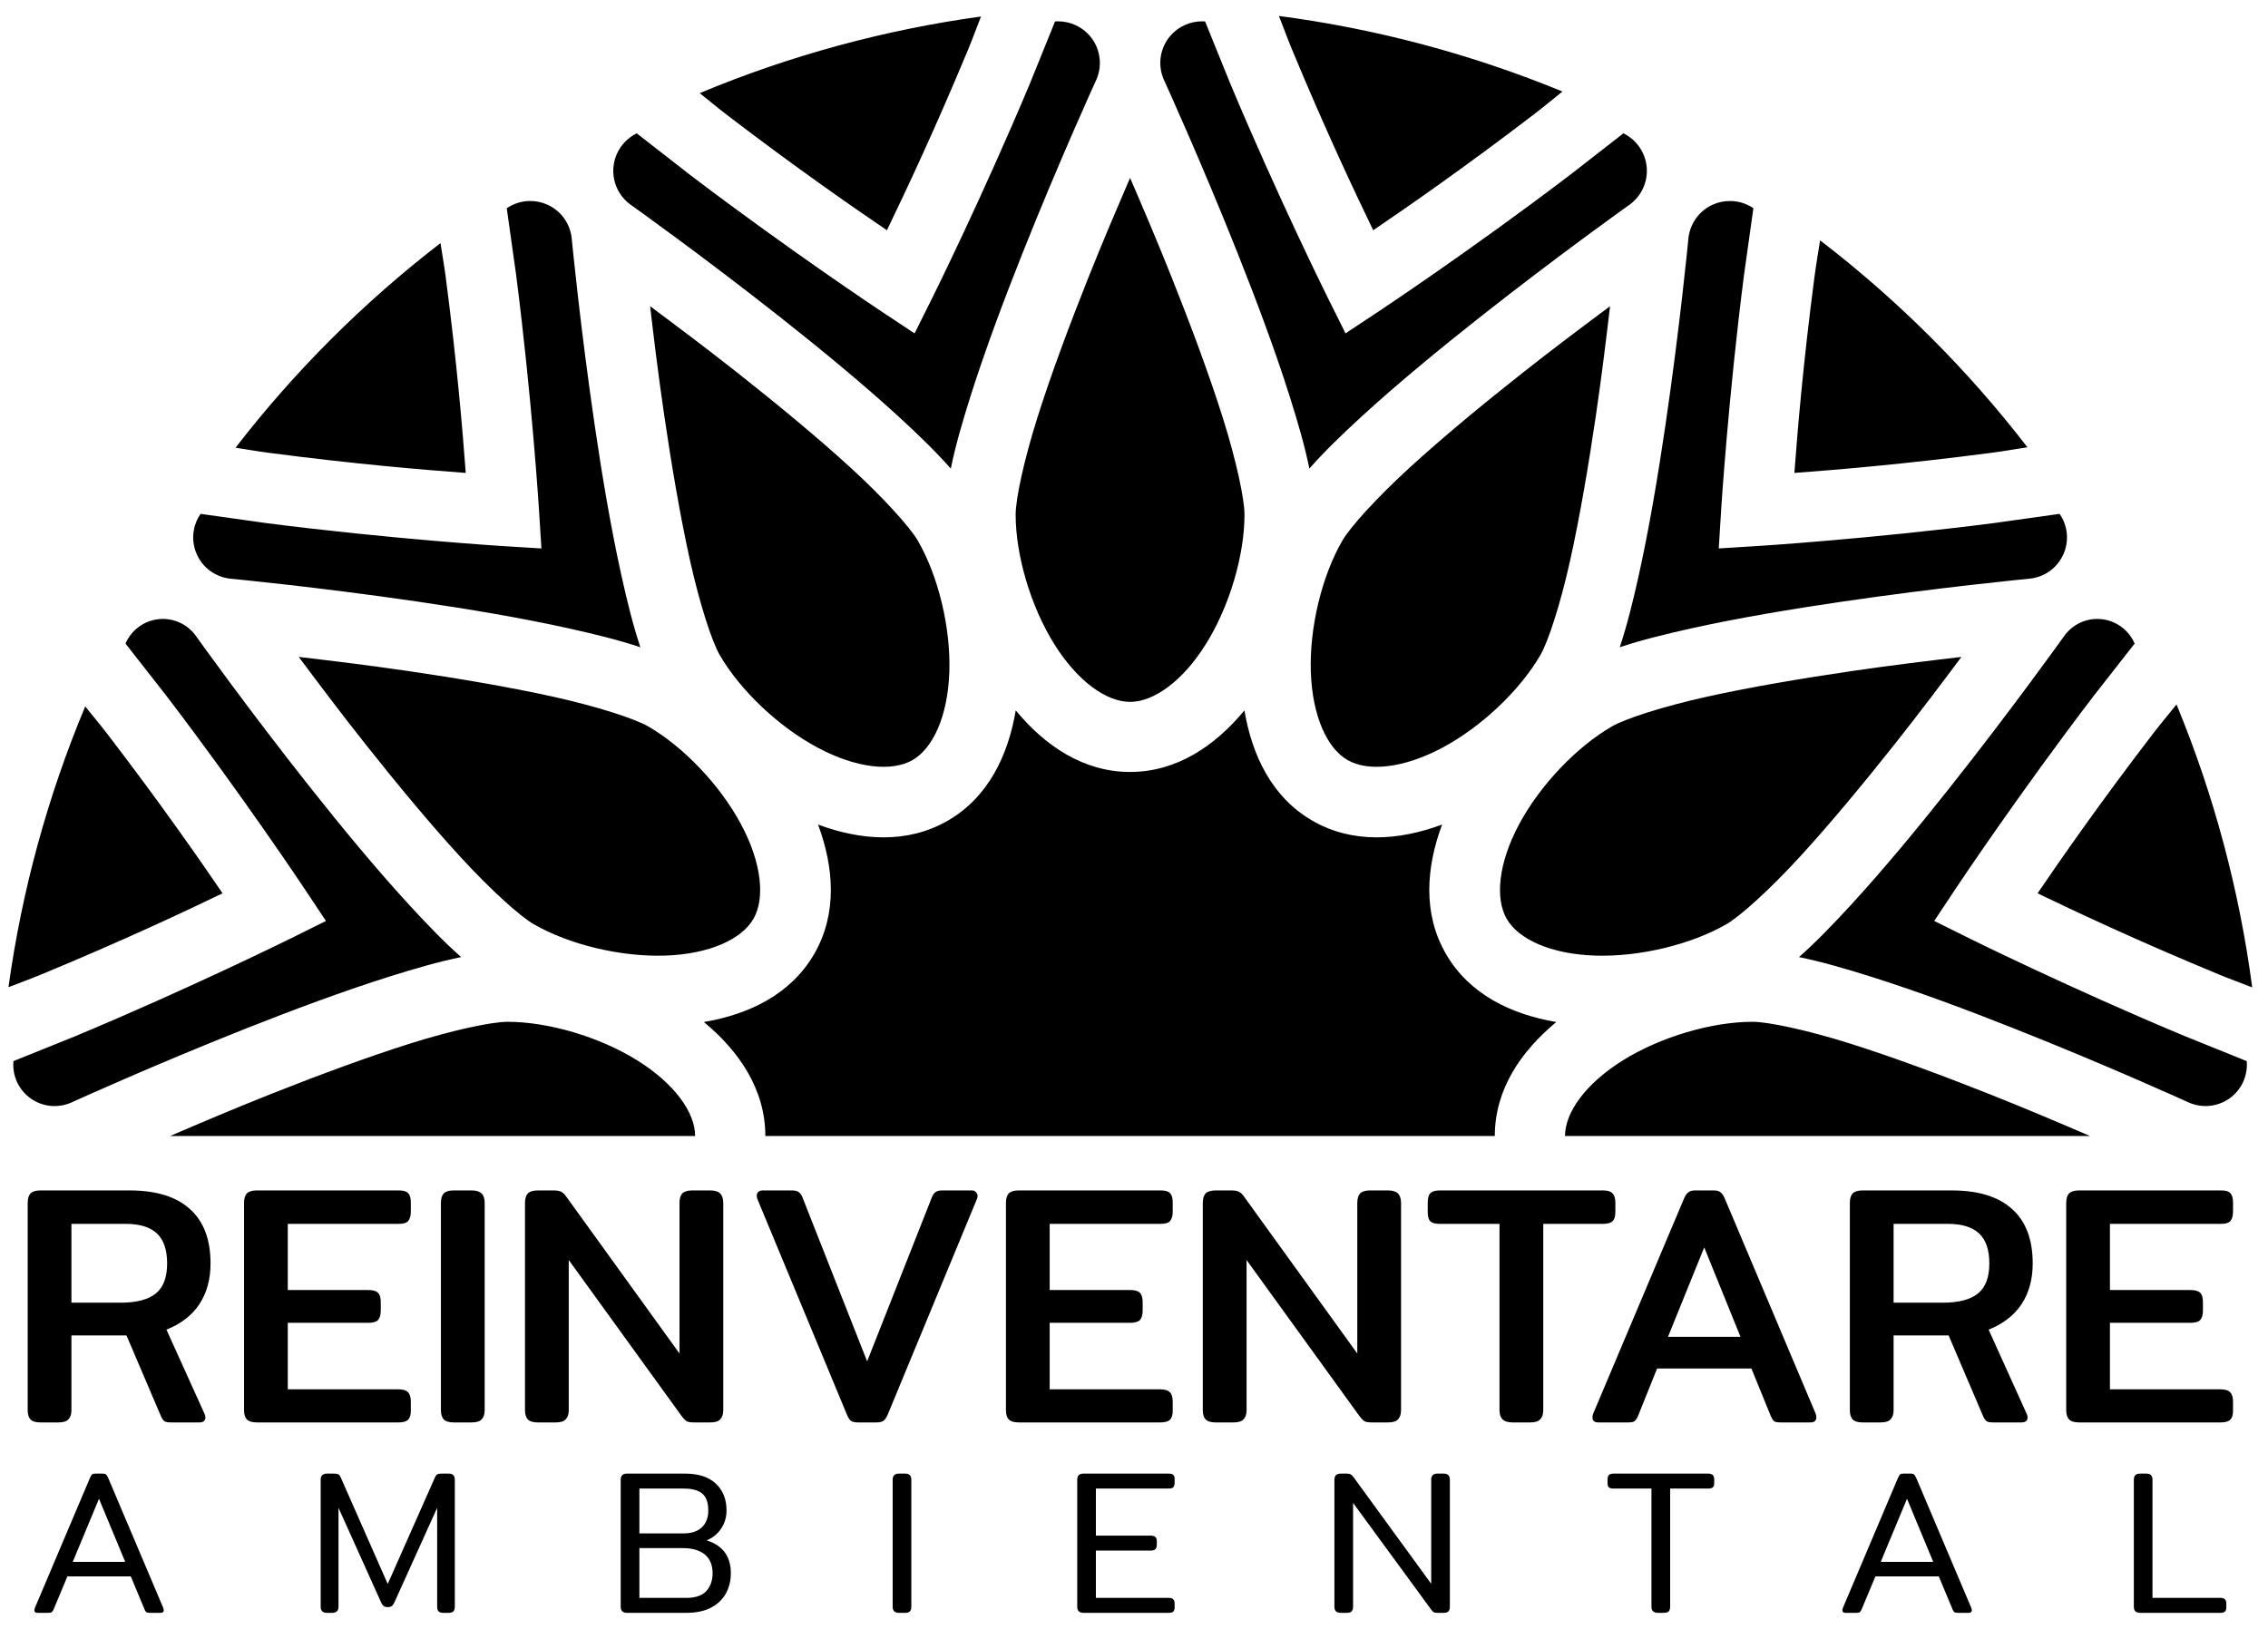
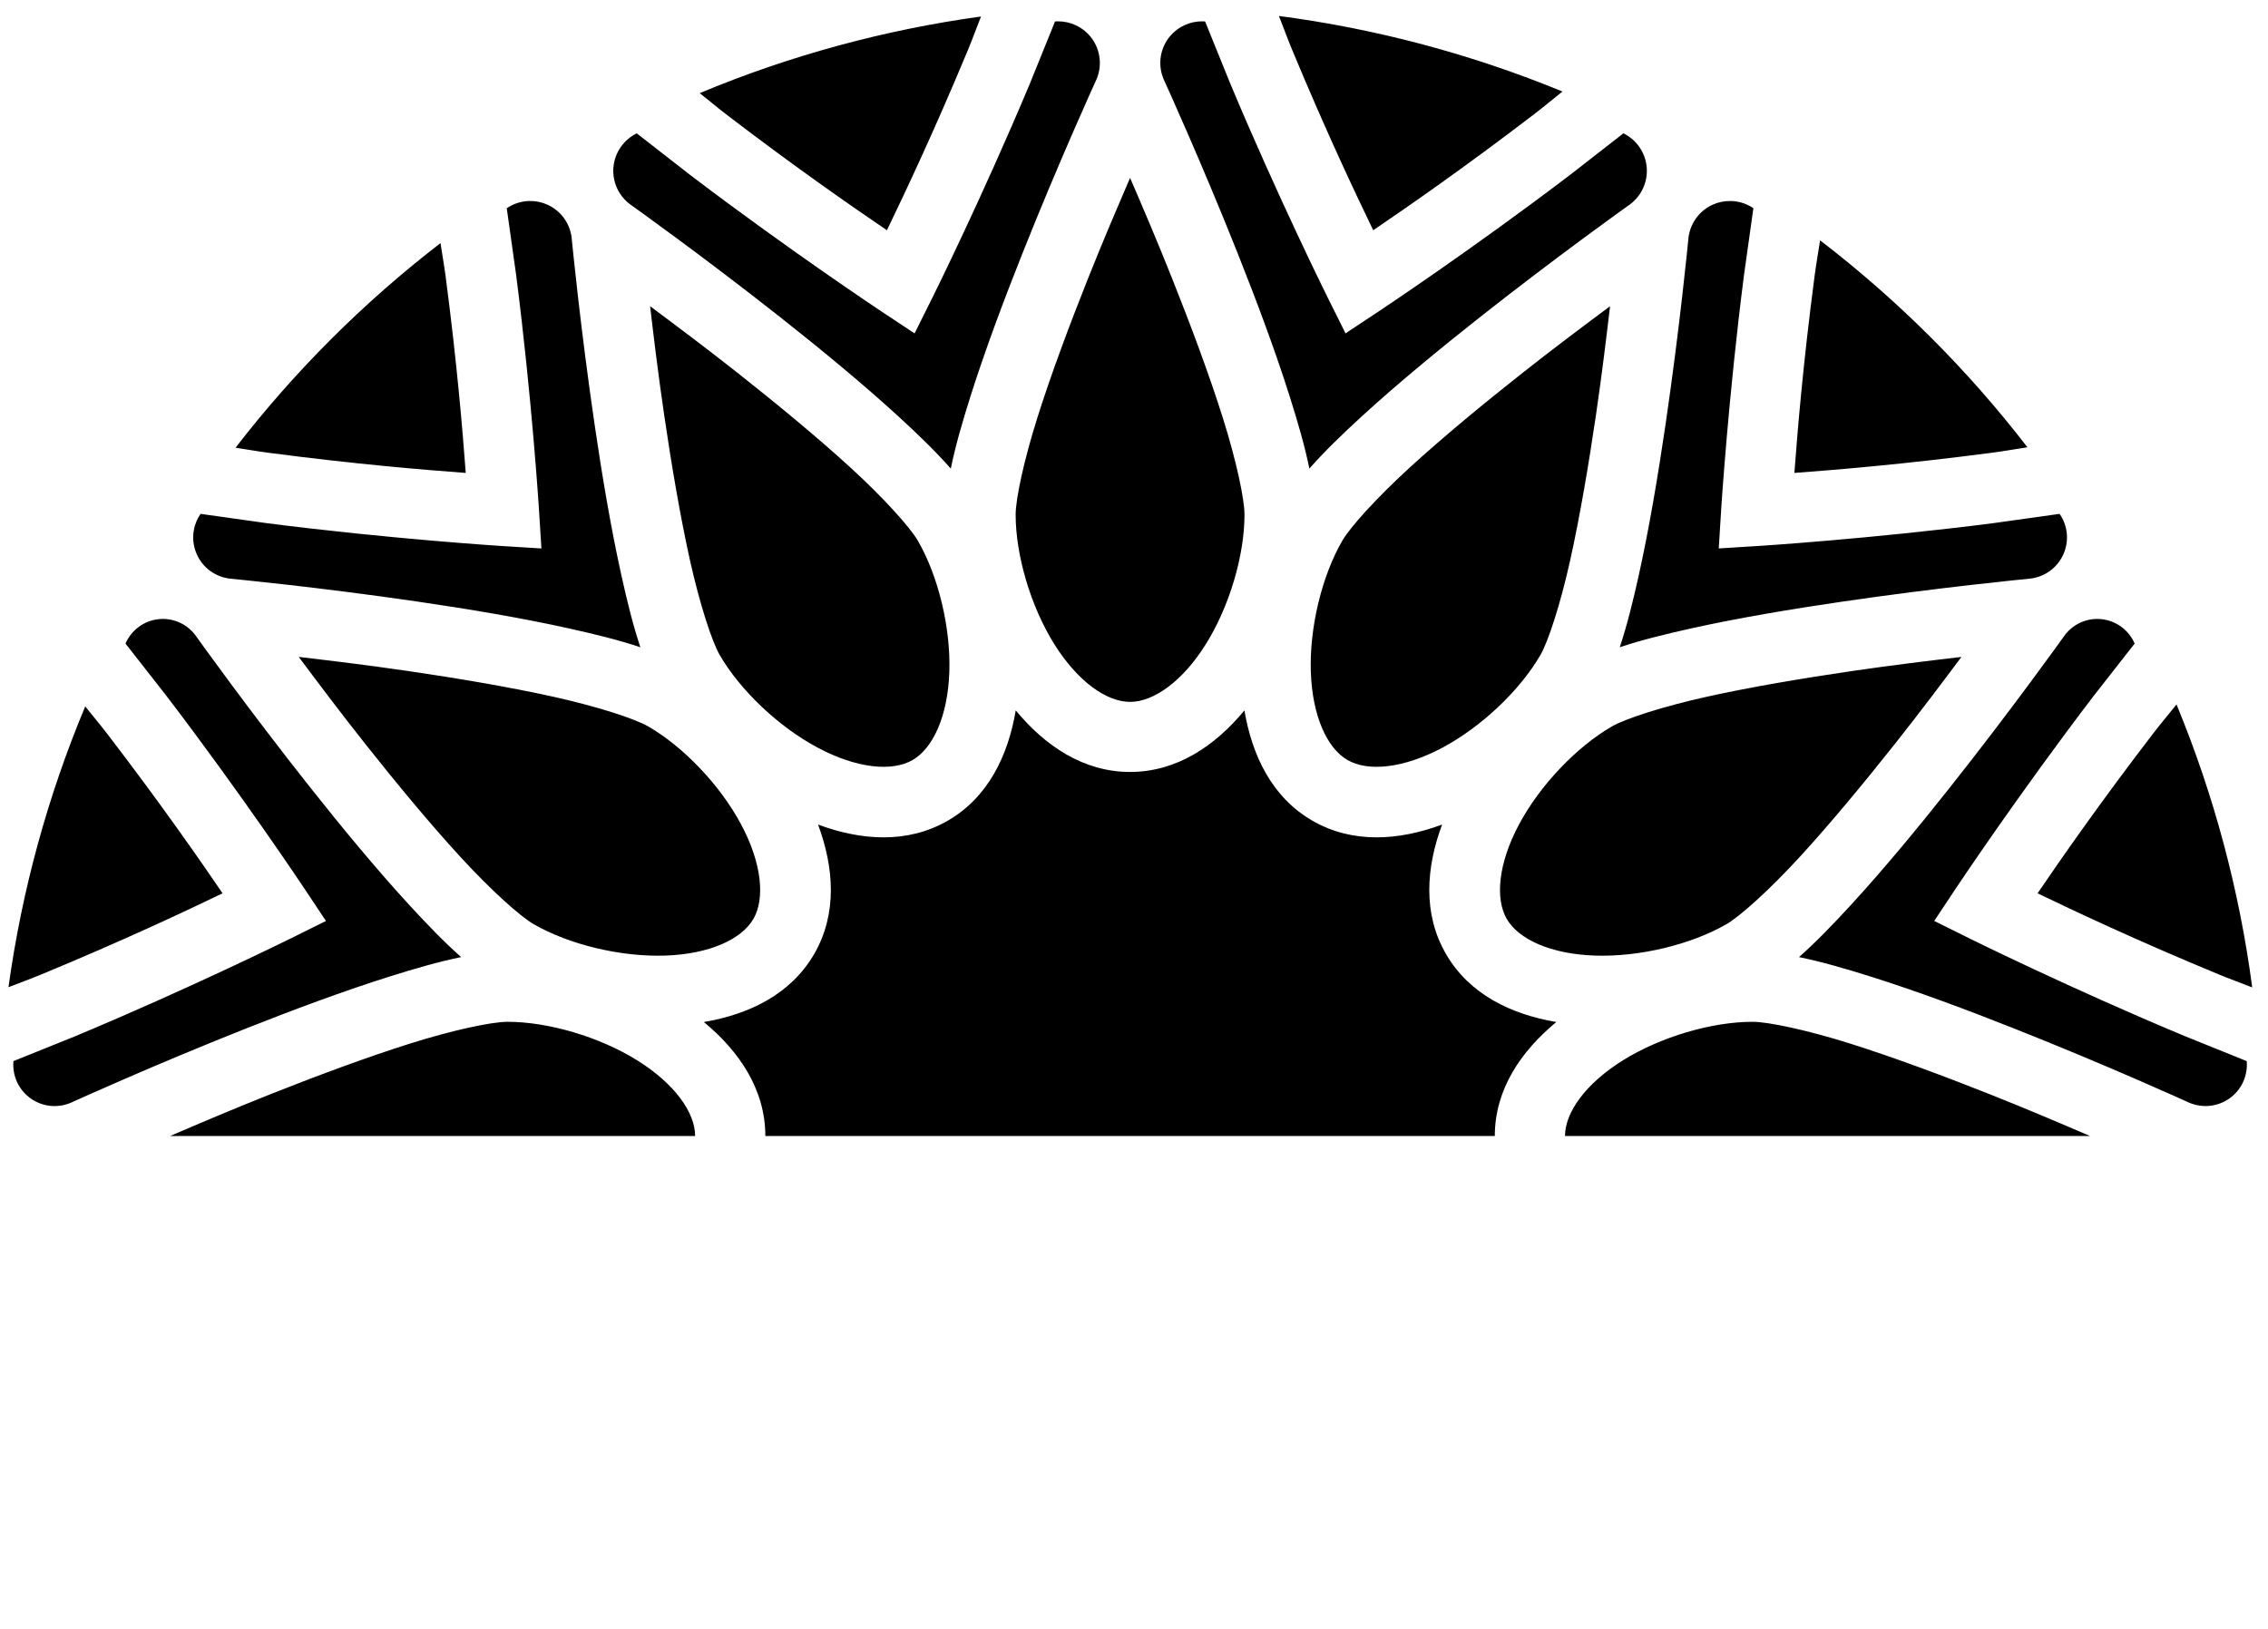
<svg xmlns="http://www.w3.org/2000/svg" width="71" height="51" viewBox="0 0 71 51" fill="none">
  <g id="LOGO REINVENTARE">
    <path d="M40.037 0.5C40.176 0.848 40.299 1.195 40.442 1.539C41.521 4.137 42.442 6.078 42.989 7.209C44.029 6.502 45.799 5.281 48.034 3.57C48.333 3.341 48.616 3.1 48.913 2.866C46.07 1.696 43.086 0.901 40.037 0.5ZM30.71 0.517C27.683 0.934 24.723 1.74 21.904 2.916C22.18 3.133 22.442 3.357 22.72 3.57C24.955 5.281 26.725 6.502 27.765 7.209C28.311 6.078 29.233 4.137 30.312 1.539C30.453 1.2 30.574 0.859 30.71 0.517ZM33.111 0.668C33.083 0.668 33.056 0.67 33.028 0.672L32.242 2.614C30.744 6.191 29.186 9.326 29.186 9.326L28.631 10.439L27.594 9.752C27.594 9.752 24.68 7.817 21.595 5.47L19.933 4.175C19.734 4.273 19.56 4.422 19.433 4.604C19.306 4.786 19.227 5.001 19.205 5.222C19.183 5.443 19.219 5.669 19.308 5.872C19.396 6.076 19.538 6.256 19.715 6.39C19.866 6.498 22.013 8.028 24.438 9.942C25.694 10.933 27 12.009 28.108 13.023C28.744 13.604 29.298 14.145 29.765 14.672C29.904 13.983 30.121 13.235 30.379 12.415C30.831 10.985 31.424 9.4 32.015 7.915C33.157 5.047 34.25 2.65 34.327 2.482C34.414 2.277 34.448 2.05 34.423 1.829C34.399 1.607 34.317 1.393 34.187 1.212C34.057 1.031 33.88 0.885 33.678 0.791C33.502 0.708 33.306 0.666 33.111 0.668ZM37.643 0.668C37.448 0.666 37.253 0.708 37.076 0.791C36.874 0.885 36.697 1.031 36.567 1.212C36.438 1.393 36.355 1.607 36.331 1.829C36.307 2.05 36.341 2.277 36.428 2.481C36.505 2.65 37.597 5.047 38.739 7.915C39.33 9.4 39.923 10.984 40.375 12.415C40.634 13.234 40.85 13.983 40.99 14.671C41.456 14.144 42.01 13.604 42.646 13.023C43.754 12.009 45.061 10.933 46.316 9.942C48.742 8.028 50.889 6.497 51.039 6.39C51.216 6.256 51.358 6.075 51.446 5.872C51.535 5.669 51.571 5.442 51.549 5.222C51.527 5.001 51.448 4.786 51.321 4.604C51.194 4.421 51.02 4.272 50.821 4.175L49.16 5.469C46.075 7.817 43.159 9.751 43.159 9.751L42.122 10.438L41.568 9.326C41.568 9.326 40.01 6.191 38.513 2.615L37.726 0.672C37.699 0.67 37.671 0.669 37.643 0.668ZM35.377 5.569C34.98 6.492 34.538 7.522 34.058 8.726C33.479 10.18 32.901 11.727 32.476 13.075C32.05 14.423 31.795 15.627 31.795 16.113C31.795 17.394 32.269 18.989 33 20.162C33.732 21.334 34.638 21.977 35.377 21.977C36.116 21.977 37.023 21.334 37.754 20.162C38.486 18.989 38.959 17.394 38.959 16.113C38.959 15.627 38.704 14.423 38.278 13.075C37.853 11.727 37.275 10.18 36.696 8.726C36.217 7.522 35.775 6.492 35.377 5.569ZM16.57 6.294C16.543 6.295 16.515 6.296 16.487 6.298C16.265 6.317 16.049 6.395 15.864 6.52L16.155 8.588C16.65 12.436 16.871 15.932 16.871 15.932L16.949 17.173L15.706 17.096C15.706 17.096 12.204 16.875 8.35 16.381L6.279 16.09C6.152 16.274 6.073 16.49 6.053 16.712C6.033 16.934 6.072 17.161 6.164 17.364C6.256 17.567 6.401 17.746 6.582 17.877C6.762 18.009 6.977 18.092 7.199 18.118C7.383 18.136 10.009 18.389 13.068 18.836C14.652 19.067 16.323 19.347 17.79 19.672C18.627 19.857 19.382 20.044 20.047 20.266C19.824 19.602 19.637 18.848 19.452 18.012C19.127 16.547 18.846 14.879 18.615 13.298C18.167 10.244 17.913 7.623 17.895 7.439C17.868 7.218 17.784 7.004 17.652 6.825C17.52 6.646 17.341 6.501 17.138 6.409C16.961 6.329 16.765 6.289 16.57 6.294ZM54.184 6.294C53.989 6.289 53.793 6.329 53.615 6.409C53.413 6.501 53.234 6.646 53.102 6.825C52.97 7.004 52.886 7.218 52.859 7.438C52.841 7.622 52.587 10.244 52.139 13.298C51.907 14.879 51.627 16.547 51.302 18.012C51.117 18.847 50.929 19.601 50.707 20.266C51.372 20.043 52.128 19.857 52.965 19.671C54.432 19.347 56.102 19.067 57.686 18.836C60.746 18.389 63.372 18.135 63.556 18.117C63.778 18.092 63.992 18.008 64.173 17.877C64.353 17.745 64.499 17.567 64.591 17.363C64.683 17.16 64.722 16.933 64.702 16.711C64.682 16.489 64.603 16.273 64.476 16.09L62.407 16.38C58.552 16.874 55.048 17.095 55.048 17.095L53.806 17.172L53.883 15.931C53.883 15.931 54.104 12.436 54.599 8.589L54.89 6.52C54.706 6.394 54.489 6.317 54.267 6.298C54.24 6.295 54.212 6.294 54.184 6.294ZM56.978 7.525C56.923 7.896 56.856 8.257 56.808 8.627C56.441 11.414 56.267 13.555 56.174 14.808C57.429 14.715 59.573 14.541 62.365 14.175C62.736 14.127 63.098 14.06 63.469 14.005C61.596 11.573 59.414 9.395 56.978 7.525ZM13.79 7.612C11.385 9.464 9.228 11.618 7.373 14.019C7.715 14.069 8.047 14.13 8.389 14.175C11.181 14.541 13.326 14.715 14.58 14.808C14.487 13.556 14.313 11.415 13.947 8.627C13.902 8.286 13.84 7.954 13.79 7.612ZM20.352 9.588C20.469 10.586 20.602 11.698 20.79 12.98C21.017 14.529 21.292 16.157 21.598 17.537C21.905 18.917 22.287 20.087 22.53 20.508C23.172 21.617 24.38 22.762 25.601 23.412C26.822 24.063 27.929 24.167 28.569 23.798C29.209 23.429 29.672 22.42 29.719 21.039C29.765 19.658 29.376 18.041 28.734 16.932C28.491 16.511 27.668 15.595 26.624 14.64C25.58 13.685 24.305 12.634 23.075 11.663C22.057 10.86 21.158 10.189 20.352 9.588ZM50.403 9.588C49.596 10.189 48.697 10.86 47.679 11.663C46.449 12.634 45.175 13.685 44.131 14.64C43.087 15.595 42.263 16.511 42.02 16.932C41.378 18.041 40.989 19.658 41.036 21.039C41.082 22.42 41.545 23.429 42.185 23.798C42.825 24.167 43.932 24.063 45.153 23.412C46.374 22.762 47.582 21.617 48.224 20.508C48.467 20.087 48.85 18.917 49.156 17.537C49.462 16.157 49.737 14.529 49.964 12.98C50.152 11.698 50.285 10.586 50.403 9.588ZM5.059 19.38C5.03 19.381 5.002 19.383 4.974 19.386C4.748 19.408 4.529 19.492 4.347 19.626C4.164 19.76 4.018 19.944 3.929 20.152L5.176 21.744C7.551 24.849 9.515 27.801 9.515 27.801L10.204 28.837L9.088 29.39C9.088 29.39 5.933 30.953 2.339 32.452L0.421 33.225C0.401 33.448 0.44 33.676 0.533 33.879C0.627 34.082 0.774 34.26 0.956 34.391C1.138 34.521 1.354 34.603 1.577 34.626C1.8 34.649 2.029 34.612 2.233 34.522C2.402 34.445 4.803 33.354 7.676 32.214C9.164 31.624 10.75 31.032 12.183 30.581C13.001 30.323 13.749 30.108 14.436 29.968C13.911 29.504 13.371 28.945 12.792 28.314C11.777 27.208 10.699 25.903 9.706 24.649C7.789 22.228 6.256 20.084 6.148 19.934C6.021 19.747 5.842 19.595 5.636 19.499C5.457 19.415 5.257 19.374 5.059 19.38ZM65.695 19.38C65.497 19.374 65.298 19.415 65.118 19.499C64.912 19.595 64.734 19.747 64.606 19.934C64.498 20.084 62.965 22.228 61.048 24.649C60.056 25.903 58.978 27.207 57.963 28.314C57.383 28.945 56.844 29.504 56.318 29.968C57.006 30.108 57.753 30.323 58.571 30.581C60.004 31.032 61.591 31.624 63.079 32.214C65.952 33.354 68.353 34.445 68.522 34.522C68.726 34.612 68.955 34.648 69.177 34.625C69.4 34.602 69.617 34.52 69.799 34.39C69.981 34.26 70.128 34.082 70.221 33.878C70.314 33.675 70.353 33.447 70.334 33.225L68.409 32.448C64.818 30.951 61.666 29.389 61.666 29.389L60.551 28.836L61.239 27.8C61.239 27.8 63.197 24.859 65.566 21.76L66.825 20.152C66.737 19.944 66.591 19.76 66.408 19.626C66.225 19.492 66.006 19.408 65.78 19.386C65.752 19.383 65.724 19.381 65.695 19.38ZM9.352 20.569C9.954 21.374 10.626 22.272 11.431 23.288C12.403 24.516 13.456 25.789 14.413 26.831C15.369 27.873 16.286 28.695 16.708 28.938C17.819 29.579 19.439 29.967 20.822 29.921C22.205 29.875 23.216 29.412 23.585 28.773C23.955 28.134 23.85 27.029 23.199 25.811C22.548 24.592 21.401 23.385 20.29 22.744C19.868 22.501 18.696 22.12 17.314 21.814C15.932 21.508 14.301 21.234 12.75 21.007C11.466 20.82 10.351 20.687 9.352 20.569ZM61.403 20.569C60.403 20.687 59.289 20.82 58.005 21.007C56.453 21.234 54.823 21.508 53.44 21.814C52.058 22.12 50.886 22.501 50.464 22.744C49.353 23.385 48.206 24.592 47.555 25.811C46.904 27.029 46.8 28.134 47.169 28.773C47.539 29.412 48.549 29.875 49.932 29.921C51.315 29.967 52.935 29.579 54.046 28.938C54.468 28.695 55.385 27.873 56.342 26.831C57.298 25.789 58.351 24.516 59.324 23.288C60.129 22.272 60.801 21.374 61.403 20.569ZM68.136 22.057C67.901 22.353 67.66 22.635 67.43 22.934C65.717 25.165 64.494 26.933 63.786 27.971C64.919 28.516 66.863 29.436 69.465 30.513C69.81 30.656 70.157 30.779 70.506 30.917C70.104 27.873 69.308 24.895 68.136 22.057ZM2.668 22.119C1.491 24.934 0.683 27.889 0.265 30.911C0.609 30.775 0.95 30.654 1.289 30.513C3.891 29.436 5.835 28.517 6.968 27.971C6.26 26.933 5.037 25.166 3.324 22.934C3.11 22.656 2.886 22.395 2.668 22.119ZM31.798 22.244C31.559 23.658 30.933 24.969 29.668 25.698C28.404 26.427 26.955 26.318 25.609 25.818C26.109 27.161 26.218 28.609 25.489 29.87C24.759 31.132 23.449 31.762 22.034 32.001C23.14 32.914 23.959 34.113 23.959 35.57H46.795C46.795 34.113 47.615 32.914 48.721 32.001C47.305 31.762 45.995 31.132 45.266 29.87C44.536 28.609 44.645 27.161 45.145 25.818C43.8 26.318 42.35 26.427 41.086 25.698C39.821 24.969 39.196 23.658 38.957 22.244C38.041 23.351 36.839 24.171 35.377 24.171C33.915 24.171 32.713 23.351 31.798 22.244ZM15.887 31.994C15.4 31.994 14.194 32.248 12.844 32.673C11.494 33.099 9.944 33.675 8.487 34.253C7.281 34.732 6.25 35.173 5.325 35.57H21.761C21.761 34.832 21.117 33.928 19.942 33.197C18.768 32.467 17.17 31.994 15.887 31.994ZM54.866 31.994C53.583 31.994 51.986 32.467 50.811 33.197C49.637 33.928 48.993 34.832 48.993 35.57H65.428C64.504 35.173 63.472 34.732 62.267 34.253C60.809 33.675 59.26 33.099 57.91 32.673C56.559 32.248 55.353 31.994 54.866 31.994Z" fill="black" />
-     <path d="M1.263 37.274C1.12 37.274 1.016 37.306 0.952 37.37C0.895 37.434 0.867 37.534 0.867 37.669V44.154C0.867 44.282 0.895 44.378 0.952 44.442C1.016 44.507 1.12 44.538 1.263 44.538H1.83C1.979 44.538 2.083 44.507 2.14 44.442C2.204 44.378 2.236 44.282 2.236 44.154V41.814H3.959L5.04 44.346C5.075 44.425 5.114 44.478 5.157 44.507C5.2 44.528 5.268 44.538 5.361 44.538H6.238C6.367 44.538 6.431 44.485 6.431 44.378C6.431 44.343 6.42 44.303 6.399 44.261L5.211 41.633C5.66 41.455 6.003 41.191 6.238 40.842C6.474 40.486 6.591 40.058 6.591 39.56C6.591 38.805 6.374 38.235 5.938 37.851C5.51 37.466 4.883 37.274 4.055 37.274H1.263ZM8.036 37.274C7.893 37.274 7.79 37.306 7.725 37.37C7.668 37.434 7.64 37.534 7.64 37.669V44.154C7.64 44.282 7.668 44.378 7.725 44.442C7.79 44.507 7.893 44.538 8.036 44.538H12.476C12.619 44.538 12.719 44.51 12.776 44.453C12.833 44.396 12.861 44.303 12.861 44.175V43.887C12.861 43.752 12.833 43.655 12.776 43.598C12.719 43.534 12.619 43.502 12.476 43.502H9.009V41.419H11.535C11.677 41.419 11.777 41.39 11.834 41.333C11.891 41.269 11.92 41.17 11.92 41.034V40.767C11.92 40.632 11.891 40.536 11.834 40.479C11.777 40.422 11.677 40.393 11.535 40.393H9.009V38.321H12.487C12.63 38.321 12.726 38.292 12.776 38.235C12.833 38.171 12.861 38.071 12.861 37.936V37.648C12.861 37.512 12.833 37.416 12.776 37.359C12.726 37.302 12.63 37.274 12.487 37.274H8.036ZM14.199 37.274C14.056 37.274 13.953 37.306 13.889 37.37C13.832 37.434 13.803 37.534 13.803 37.669V44.154C13.803 44.282 13.832 44.378 13.889 44.442C13.953 44.507 14.056 44.538 14.199 44.538H14.766C14.916 44.538 15.02 44.507 15.077 44.442C15.141 44.378 15.173 44.282 15.173 44.154V37.669C15.173 37.534 15.141 37.434 15.077 37.37C15.012 37.306 14.909 37.274 14.766 37.274H14.199ZM16.842 37.274C16.692 37.274 16.585 37.306 16.521 37.37C16.464 37.434 16.435 37.534 16.435 37.669V44.154C16.435 44.282 16.464 44.378 16.521 44.442C16.585 44.507 16.689 44.538 16.831 44.538H17.398C17.548 44.538 17.652 44.507 17.709 44.442C17.773 44.378 17.805 44.282 17.805 44.154V39.453L21.336 44.336C21.4 44.421 21.457 44.478 21.507 44.507C21.557 44.528 21.632 44.538 21.732 44.538H22.235C22.385 44.538 22.488 44.507 22.545 44.442C22.609 44.378 22.642 44.282 22.642 44.154V37.669C22.642 37.534 22.609 37.434 22.545 37.37C22.481 37.306 22.378 37.274 22.235 37.274H21.668C21.525 37.274 21.422 37.306 21.358 37.37C21.3 37.434 21.272 37.534 21.272 37.669V42.38L17.741 37.487C17.684 37.402 17.627 37.345 17.57 37.316C17.512 37.288 17.434 37.274 17.334 37.274H16.842ZM23.872 37.274C23.815 37.274 23.769 37.291 23.733 37.327C23.704 37.356 23.69 37.395 23.69 37.444C23.69 37.487 23.701 37.53 23.722 37.573L26.504 44.272C26.547 44.378 26.59 44.45 26.633 44.485C26.683 44.521 26.758 44.538 26.858 44.538H27.435C27.535 44.538 27.61 44.521 27.66 44.485C27.71 44.45 27.756 44.378 27.799 44.272L30.57 37.573C30.592 37.53 30.603 37.487 30.603 37.444C30.603 37.395 30.585 37.356 30.549 37.327C30.521 37.291 30.478 37.274 30.421 37.274H29.5C29.408 37.274 29.336 37.291 29.286 37.327C29.236 37.363 29.197 37.42 29.169 37.498L27.146 42.626L25.124 37.498C25.096 37.42 25.056 37.363 25.006 37.327C24.956 37.291 24.885 37.274 24.792 37.274H23.872ZM31.887 37.274C31.744 37.274 31.64 37.306 31.576 37.37C31.519 37.434 31.491 37.534 31.491 37.669V44.154C31.491 44.282 31.519 44.378 31.576 44.442C31.64 44.507 31.744 44.538 31.887 44.538H36.327C36.47 44.538 36.57 44.51 36.627 44.453C36.684 44.396 36.712 44.303 36.712 44.175V43.887C36.712 43.752 36.684 43.655 36.627 43.598C36.57 43.534 36.47 43.502 36.327 43.502H32.86V41.419H35.386C35.528 41.419 35.628 41.39 35.685 41.333C35.742 41.269 35.771 41.17 35.771 41.034V40.767C35.771 40.632 35.742 40.536 35.685 40.479C35.628 40.422 35.528 40.393 35.386 40.393H32.86V38.321H36.338C36.481 38.321 36.577 38.292 36.627 38.235C36.684 38.171 36.712 38.071 36.712 37.936V37.648C36.712 37.512 36.684 37.416 36.627 37.359C36.577 37.302 36.481 37.274 36.338 37.274H31.887ZM38.061 37.274C37.911 37.274 37.804 37.306 37.74 37.37C37.682 37.434 37.654 37.534 37.654 37.669V44.154C37.654 44.282 37.682 44.378 37.74 44.442C37.804 44.507 37.907 44.538 38.05 44.538H38.617C38.767 44.538 38.87 44.507 38.927 44.442C38.992 44.378 39.024 44.282 39.024 44.154V39.453L42.555 44.336C42.619 44.421 42.676 44.478 42.726 44.507C42.776 44.528 42.851 44.538 42.951 44.538H43.454C43.603 44.538 43.707 44.507 43.764 44.442C43.828 44.378 43.86 44.282 43.86 44.154V37.669C43.86 37.534 43.828 37.434 43.764 37.37C43.7 37.306 43.596 37.274 43.454 37.274H42.886C42.744 37.274 42.64 37.306 42.576 37.37C42.519 37.434 42.49 37.534 42.49 37.669V42.38L38.959 37.487C38.902 37.402 38.845 37.345 38.788 37.316C38.731 37.288 38.653 37.274 38.553 37.274H38.061ZM45.069 37.274C44.927 37.274 44.827 37.306 44.77 37.37C44.72 37.427 44.695 37.523 44.695 37.658V37.947C44.695 38.082 44.72 38.178 44.77 38.235C44.827 38.292 44.927 38.321 45.069 38.321H46.942V44.154C46.942 44.282 46.974 44.378 47.038 44.442C47.102 44.507 47.206 44.538 47.349 44.538H47.905C48.055 44.538 48.158 44.507 48.215 44.442C48.279 44.378 48.312 44.282 48.312 44.154V38.321H50.184C50.327 38.321 50.427 38.292 50.484 38.235C50.541 38.178 50.569 38.082 50.569 37.947V37.658C50.569 37.523 50.541 37.427 50.484 37.37C50.427 37.306 50.327 37.274 50.184 37.274H45.069ZM53.062 37.274C52.97 37.274 52.898 37.295 52.849 37.338C52.799 37.373 52.752 37.444 52.709 37.551L49.885 44.239C49.863 44.289 49.852 44.336 49.852 44.378C49.852 44.485 49.913 44.538 50.034 44.538H50.965C51.058 44.538 51.122 44.528 51.158 44.507C51.201 44.478 51.24 44.425 51.275 44.346L51.875 42.85H54.828L55.438 44.346C55.474 44.425 55.509 44.478 55.545 44.507C55.588 44.528 55.656 44.538 55.748 44.538H56.679C56.8 44.538 56.861 44.485 56.861 44.378C56.861 44.336 56.85 44.289 56.829 44.239L54.004 37.551C53.961 37.444 53.915 37.373 53.865 37.338C53.822 37.295 53.751 37.274 53.651 37.274H53.062ZM58.306 37.274C58.163 37.274 58.059 37.306 57.995 37.37C57.938 37.434 57.91 37.534 57.91 37.669V44.154C57.91 44.282 57.938 44.378 57.995 44.442C58.059 44.507 58.163 44.538 58.306 44.538H58.873C59.023 44.538 59.126 44.507 59.183 44.442C59.247 44.378 59.279 44.282 59.279 44.154V41.814H61.002L62.083 44.346C62.118 44.425 62.158 44.478 62.2 44.507C62.243 44.528 62.311 44.538 62.404 44.538H63.281C63.41 44.538 63.474 44.485 63.474 44.378C63.474 44.343 63.463 44.303 63.442 44.261L62.254 41.633C62.703 41.455 63.046 41.191 63.281 40.842C63.517 40.486 63.634 40.058 63.634 39.56C63.634 38.805 63.417 38.235 62.982 37.851C62.554 37.466 61.926 37.274 61.098 37.274H58.306ZM65.079 37.274C64.936 37.274 64.833 37.306 64.769 37.37C64.711 37.434 64.683 37.534 64.683 37.669V44.154C64.683 44.282 64.711 44.378 64.769 44.442C64.833 44.507 64.936 44.538 65.079 44.538H69.519C69.662 44.538 69.762 44.51 69.819 44.453C69.876 44.396 69.905 44.303 69.905 44.175V43.887C69.905 43.752 69.876 43.655 69.819 43.598C69.762 43.534 69.662 43.502 69.519 43.502H66.052V41.419H68.578C68.721 41.419 68.82 41.39 68.877 41.333C68.935 41.269 68.963 41.17 68.963 41.034V40.767C68.963 40.632 68.935 40.536 68.877 40.479C68.82 40.422 68.721 40.393 68.578 40.393H66.052V38.321H69.53C69.673 38.321 69.769 38.292 69.819 38.235C69.876 38.171 69.905 38.071 69.905 37.936V37.648C69.905 37.512 69.876 37.416 69.819 37.359C69.769 37.302 69.673 37.274 69.53 37.274H65.079ZM2.236 38.321H3.938C4.373 38.321 4.697 38.42 4.911 38.62C5.125 38.819 5.232 39.133 5.232 39.56C5.232 39.994 5.115 40.308 4.879 40.5C4.644 40.692 4.276 40.789 3.777 40.789H2.236V38.321ZM59.279 38.321H60.981C61.416 38.321 61.74 38.42 61.955 38.62C62.169 38.819 62.276 39.133 62.276 39.56C62.276 39.994 62.158 40.308 61.922 40.5C61.687 40.692 61.32 40.789 60.82 40.789H59.279V38.321ZM53.351 39.058L54.486 41.857H52.217L53.351 39.058ZM2.983 46.141C2.936 46.141 2.902 46.15 2.88 46.167C2.863 46.184 2.842 46.22 2.816 46.276L1.089 50.353C1.08 50.387 1.076 50.408 1.076 50.417C1.076 50.472 1.108 50.5 1.173 50.5H1.513C1.564 50.5 1.598 50.494 1.615 50.481C1.637 50.468 1.656 50.442 1.673 50.404L2.11 49.359H4.094L4.53 50.404C4.547 50.442 4.564 50.468 4.581 50.481C4.603 50.494 4.639 50.5 4.691 50.5H5.031C5.095 50.5 5.127 50.472 5.127 50.417C5.127 50.408 5.123 50.387 5.114 50.353L3.387 46.276C3.362 46.22 3.338 46.184 3.317 46.167C3.3 46.15 3.268 46.141 3.22 46.141H2.983ZM10.238 46.141C10.105 46.141 10.039 46.205 10.039 46.333V50.308C10.039 50.436 10.103 50.5 10.231 50.5H10.398C10.531 50.5 10.597 50.436 10.597 50.308V47.212L11.933 50.179C11.954 50.227 11.98 50.263 12.01 50.288C12.04 50.31 12.082 50.321 12.138 50.321C12.194 50.321 12.237 50.31 12.267 50.288C12.296 50.263 12.322 50.227 12.344 50.179L13.685 47.212V50.308C13.685 50.372 13.7 50.421 13.73 50.455C13.76 50.485 13.809 50.5 13.878 50.5H14.045C14.114 50.5 14.163 50.485 14.193 50.455C14.223 50.421 14.238 50.372 14.238 50.308V46.333C14.238 46.269 14.223 46.222 14.193 46.192C14.163 46.158 14.114 46.141 14.045 46.141H13.827C13.771 46.141 13.728 46.147 13.698 46.16C13.668 46.173 13.643 46.203 13.621 46.25L12.138 49.596L10.662 46.25C10.64 46.203 10.614 46.173 10.585 46.16C10.555 46.147 10.512 46.141 10.456 46.141H10.238ZM19.624 46.141C19.496 46.141 19.431 46.205 19.431 46.333V50.308C19.431 50.436 19.496 50.5 19.624 50.5H21.492C21.792 50.5 22.047 50.447 22.256 50.34C22.466 50.229 22.622 50.079 22.725 49.891C22.828 49.703 22.879 49.494 22.879 49.263C22.879 48.733 22.627 48.389 22.122 48.231C22.318 48.15 22.47 48.026 22.577 47.859C22.689 47.692 22.744 47.504 22.744 47.295C22.744 46.944 22.633 46.664 22.41 46.455C22.188 46.246 21.867 46.141 21.447 46.141H19.624ZM28.137 46.141C28.009 46.141 27.945 46.205 27.945 46.333V50.308C27.945 50.436 28.009 50.5 28.137 50.5H28.336C28.405 50.5 28.454 50.485 28.484 50.455C28.514 50.421 28.529 50.372 28.529 50.308V46.333C28.529 46.269 28.514 46.222 28.484 46.192C28.454 46.158 28.405 46.141 28.336 46.141H28.137ZM33.915 46.141C33.787 46.141 33.723 46.205 33.723 46.333V50.308C33.723 50.436 33.787 50.5 33.915 50.5H36.586C36.655 50.5 36.702 50.487 36.727 50.462C36.757 50.436 36.772 50.391 36.772 50.327V50.218C36.772 50.15 36.757 50.103 36.727 50.077C36.702 50.047 36.655 50.032 36.586 50.032H34.307V48.551H36.021C36.09 48.551 36.139 48.536 36.169 48.507C36.199 48.477 36.214 48.429 36.214 48.365V48.263C36.214 48.199 36.199 48.154 36.169 48.128C36.139 48.098 36.09 48.083 36.021 48.083H34.307V46.609H36.586C36.655 46.609 36.702 46.596 36.727 46.571C36.757 46.541 36.772 46.492 36.772 46.423V46.314C36.772 46.25 36.757 46.205 36.727 46.179C36.702 46.154 36.655 46.141 36.586 46.141H33.915ZM41.973 46.141C41.84 46.141 41.774 46.205 41.774 46.333V50.308C41.774 50.436 41.838 50.5 41.966 50.5H42.165C42.234 50.5 42.283 50.485 42.313 50.455C42.343 50.421 42.358 50.372 42.358 50.308V47.058L44.798 50.391C44.828 50.434 44.855 50.464 44.881 50.481C44.911 50.494 44.95 50.5 44.997 50.5H45.196C45.264 50.5 45.313 50.485 45.343 50.455C45.373 50.421 45.388 50.372 45.388 50.308V46.333C45.388 46.269 45.373 46.222 45.343 46.192C45.313 46.158 45.264 46.141 45.196 46.141H44.997C44.868 46.141 44.804 46.205 44.804 46.333V49.59L42.371 46.25C42.341 46.207 42.311 46.179 42.281 46.167C42.255 46.15 42.217 46.141 42.165 46.141H41.973ZM50.512 46.141C50.443 46.141 50.394 46.156 50.364 46.186C50.338 46.216 50.325 46.263 50.325 46.327V46.436C50.325 46.5 50.338 46.545 50.364 46.571C50.394 46.596 50.443 46.609 50.512 46.609H51.699V50.308C51.699 50.436 51.766 50.5 51.898 50.5H52.091C52.159 50.5 52.209 50.485 52.239 50.455C52.269 50.421 52.284 50.372 52.284 50.308V46.609H53.471C53.54 46.609 53.589 46.596 53.619 46.571C53.649 46.545 53.664 46.5 53.664 46.436V46.327C53.664 46.263 53.649 46.216 53.619 46.186C53.589 46.156 53.54 46.141 53.471 46.141H50.512ZM59.583 46.141C59.536 46.141 59.502 46.15 59.48 46.167C59.464 46.184 59.442 46.22 59.416 46.276L57.689 50.353C57.681 50.387 57.676 50.408 57.676 50.417C57.676 50.472 57.709 50.5 57.773 50.5H58.113C58.164 50.5 58.199 50.494 58.216 50.481C58.237 50.468 58.256 50.442 58.273 50.404L58.71 49.359H60.694L61.13 50.404C61.148 50.442 61.165 50.468 61.182 50.481C61.203 50.494 61.24 50.5 61.291 50.5H61.631C61.696 50.5 61.728 50.472 61.728 50.417C61.728 50.408 61.724 50.387 61.715 50.353L59.988 46.276C59.962 46.22 59.939 46.184 59.917 46.167C59.9 46.15 59.868 46.141 59.821 46.141H59.583ZM66.992 46.141C66.864 46.141 66.8 46.205 66.8 46.333V50.308C66.8 50.436 66.864 50.5 66.992 50.5H69.509C69.577 50.5 69.624 50.487 69.65 50.462C69.68 50.436 69.695 50.391 69.695 50.327V50.218C69.695 50.15 69.68 50.103 69.65 50.077C69.624 50.047 69.577 50.032 69.509 50.032H67.384V46.333C67.384 46.269 67.369 46.222 67.339 46.192C67.309 46.158 67.26 46.141 67.191 46.141H66.992ZM20.016 46.609H21.39C21.668 46.609 21.867 46.662 21.987 46.769C22.111 46.876 22.173 47.051 22.173 47.295C22.173 47.521 22.105 47.699 21.968 47.827C21.835 47.951 21.644 48.013 21.396 48.013H20.016V46.609ZM3.099 46.929L3.92 48.904H2.277L3.099 46.929ZM59.699 46.929L60.52 48.904H58.877L59.699 46.929ZM20.016 48.474H21.383C21.674 48.474 21.901 48.541 22.064 48.673C22.226 48.806 22.308 49.002 22.308 49.263C22.308 49.489 22.241 49.675 22.109 49.821C21.976 49.962 21.768 50.032 21.486 50.032H20.016V48.474Z" fill="black" />
  </g>
</svg>